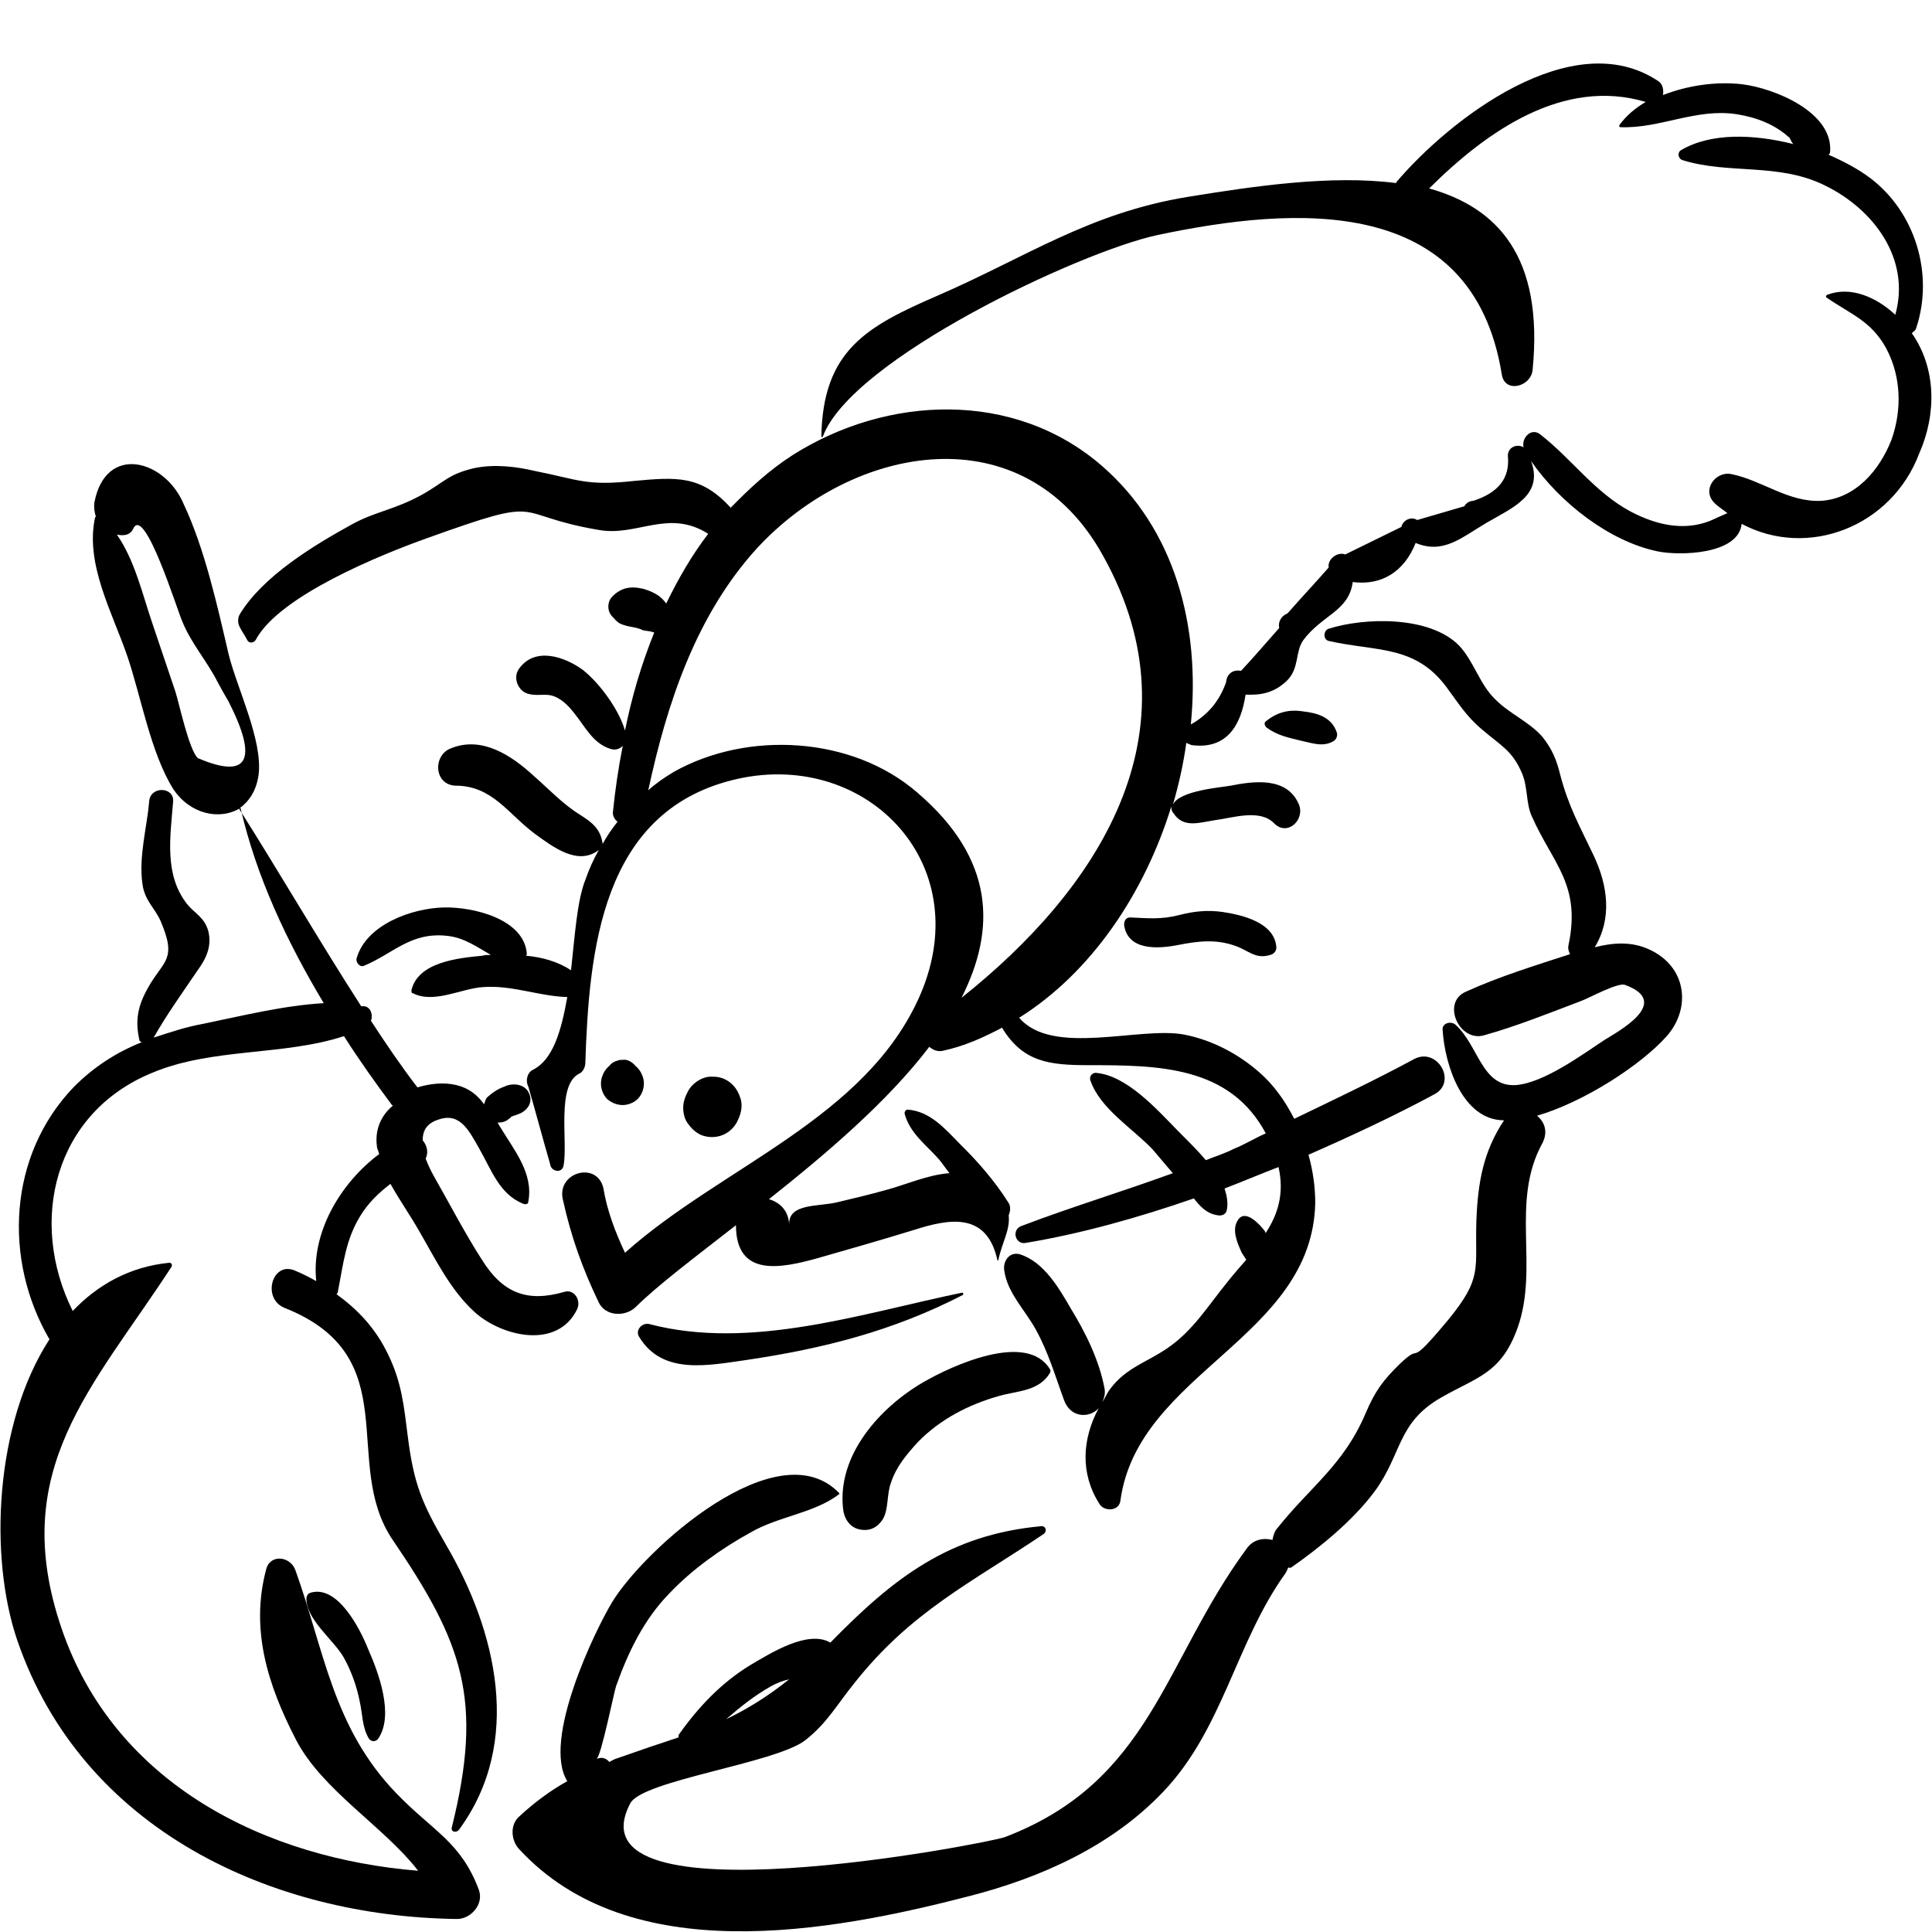
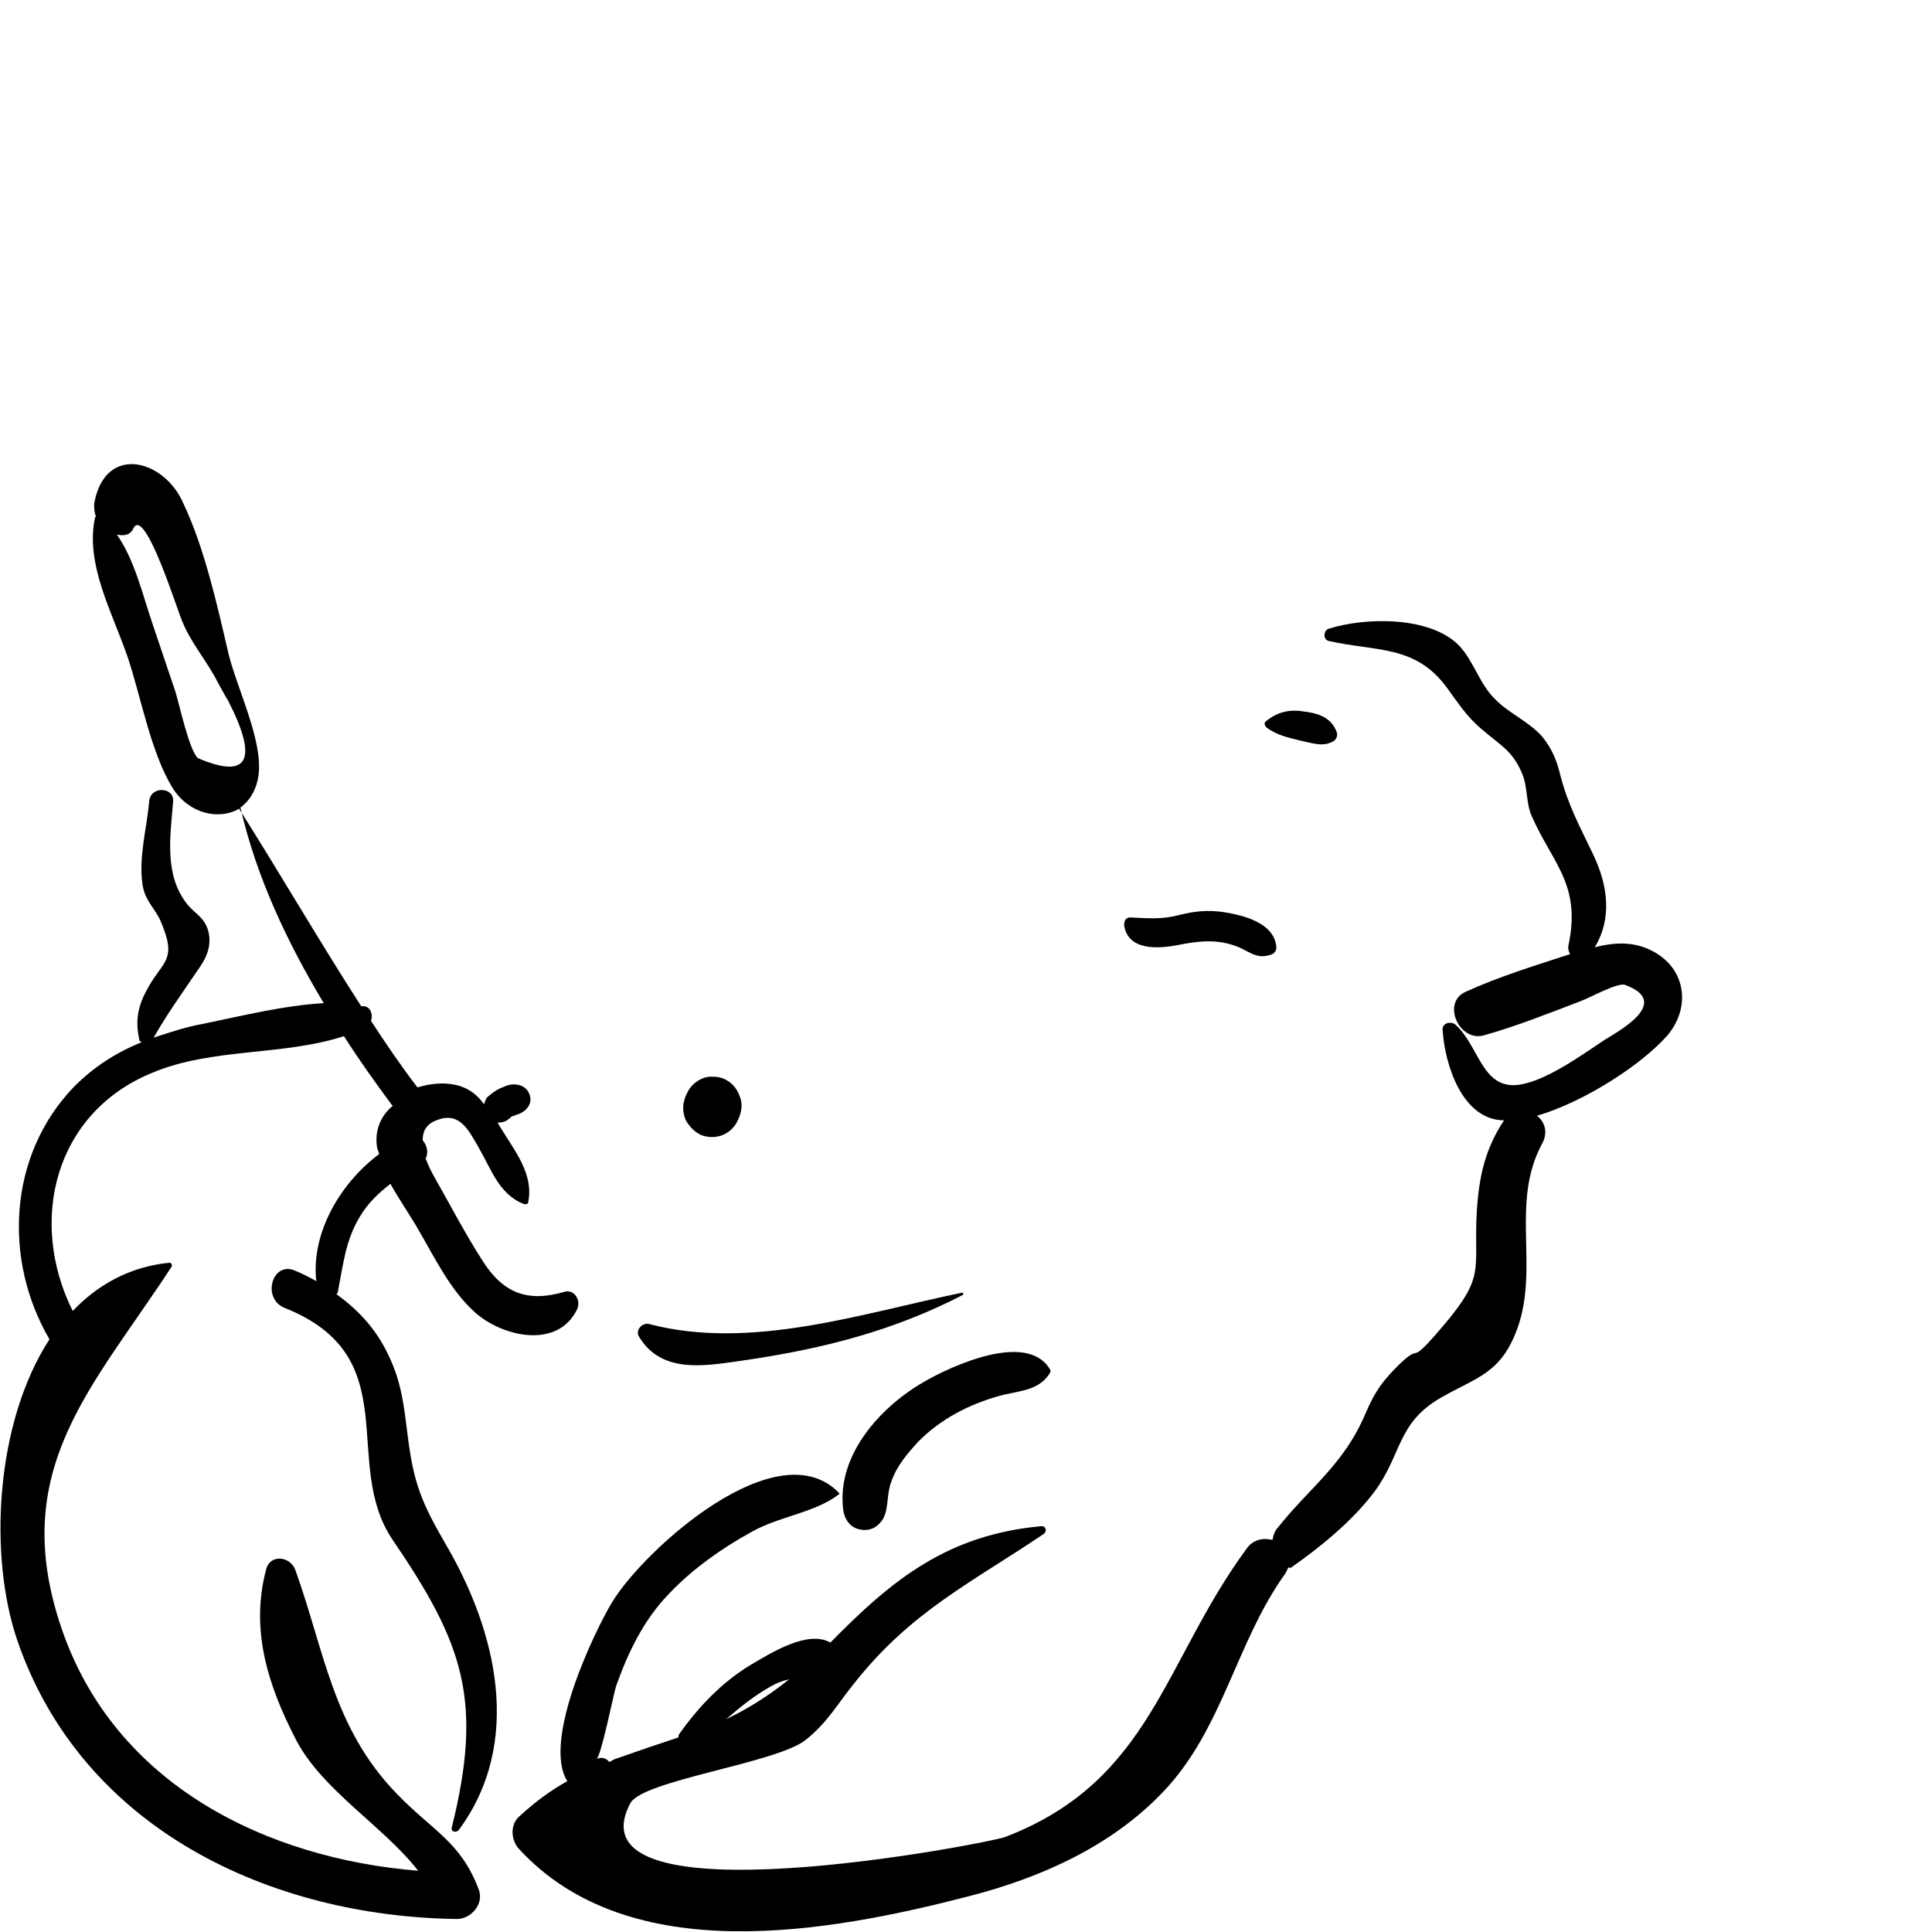
<svg xmlns="http://www.w3.org/2000/svg" width="30" height="30" viewBox="0 0 30 30" fill="none">
  <path d="M10.078 20.559C9.973 20.535 9.856 20.654 9.926 20.761C10.287 21.356 10.997 21.201 11.59 21.118C12.789 20.94 13.871 20.666 14.953 20.107C14.965 20.096 14.953 20.072 14.942 20.072C13.382 20.393 11.66 20.975 10.078 20.559Z" fill="black" />
  <path d="M25.613 14.745C25.334 14.614 25.043 14.638 24.763 14.709C25.031 14.269 24.973 13.758 24.74 13.271C24.519 12.807 24.356 12.521 24.228 12.034C24.17 11.796 24.1 11.63 23.949 11.44C23.739 11.202 23.437 11.083 23.216 10.857C22.971 10.619 22.89 10.274 22.657 10.025C22.203 9.561 21.191 9.585 20.632 9.763C20.551 9.787 20.539 9.929 20.632 9.953C21.377 10.12 21.971 10.013 22.459 10.667C22.645 10.916 22.762 11.118 23.018 11.332C23.309 11.582 23.483 11.653 23.635 12.01C23.728 12.236 23.693 12.474 23.786 12.676C24.112 13.413 24.554 13.734 24.356 14.674C24.344 14.721 24.356 14.769 24.379 14.816C23.832 14.995 23.285 15.161 22.762 15.399C22.378 15.565 22.657 16.184 23.041 16.077C23.553 15.934 24.053 15.732 24.554 15.542C24.659 15.506 25.113 15.256 25.229 15.292C25.985 15.565 25.101 16.029 24.915 16.148C24.554 16.386 23.972 16.814 23.541 16.849C23.006 16.885 22.96 16.231 22.599 15.91C22.529 15.851 22.389 15.886 22.401 15.993C22.436 16.552 22.715 17.385 23.344 17.396C23.344 17.396 23.344 17.396 23.355 17.396C23.029 17.884 22.948 18.371 22.925 18.954C22.901 19.715 23.029 19.834 22.483 20.5C21.808 21.308 22.122 20.809 21.738 21.177C21.482 21.427 21.354 21.594 21.203 21.95C20.865 22.747 20.341 23.092 19.841 23.722C19.794 23.77 19.771 23.841 19.759 23.912C19.62 23.877 19.457 23.9 19.352 24.055C18.061 25.815 17.874 27.658 15.605 28.526C15.407 28.609 8.786 29.905 9.787 28.002C9.973 27.646 12.021 27.384 12.498 27.027C12.847 26.754 12.987 26.48 13.266 26.136C14.15 25.018 15.082 24.578 16.21 23.817C16.257 23.781 16.245 23.698 16.175 23.698C14.732 23.829 13.871 24.507 12.894 25.506C12.545 25.303 11.963 25.672 11.66 25.85C11.206 26.124 10.846 26.504 10.543 26.932C10.531 26.944 10.543 26.968 10.531 26.98C10.241 27.075 9.926 27.182 9.589 27.301C9.542 27.313 9.507 27.337 9.461 27.36C9.414 27.301 9.344 27.277 9.263 27.313C9.333 27.277 9.531 26.29 9.566 26.183C9.752 25.66 9.996 25.149 10.392 24.744C10.752 24.364 11.206 24.043 11.66 23.793C12.091 23.544 12.649 23.496 13.033 23.199V23.187C12.079 22.188 10.008 24.055 9.507 24.875C9.24 25.315 8.413 27.027 8.809 27.658C8.553 27.8 8.309 27.979 8.064 28.205C7.913 28.335 7.936 28.585 8.064 28.716C9.775 30.571 12.859 30.012 15.058 29.441C16.164 29.156 17.258 28.668 18.061 27.824C18.991 26.849 19.189 25.506 19.957 24.435C19.981 24.4 19.992 24.364 20.004 24.34C20.015 24.34 20.027 24.352 20.05 24.34C20.493 24.031 21.005 23.615 21.342 23.163C21.773 22.581 21.691 22.093 22.378 21.701C22.936 21.38 23.309 21.332 23.565 20.619C23.902 19.668 23.448 18.669 23.949 17.753C24.042 17.575 23.984 17.42 23.867 17.325C24.601 17.111 25.497 16.529 25.892 16.077C26.265 15.637 26.183 15.007 25.613 14.745ZM11.974 26.183C12.056 26.136 12.149 26.1 12.254 26.076C11.928 26.338 11.602 26.54 11.276 26.695C11.497 26.504 11.718 26.326 11.974 26.183Z" fill="black" />
-   <path d="M29.686 5.173C29.709 5.15 29.744 5.138 29.756 5.09C30.035 4.246 29.733 3.283 29.034 2.76C28.86 2.629 28.639 2.51 28.394 2.403C28.406 2.391 28.418 2.379 28.418 2.355C28.464 1.737 27.545 1.369 27.056 1.309C26.672 1.262 26.218 1.321 25.823 1.476C25.834 1.404 25.823 1.309 25.753 1.262C24.426 0.37 22.518 1.844 21.68 2.831V2.843C20.667 2.712 19.469 2.891 18.445 3.057C16.909 3.307 15.931 3.996 14.558 4.591C13.464 5.066 12.777 5.435 12.754 6.779C12.754 6.79 12.766 6.79 12.777 6.779C13.22 5.578 16.757 3.913 17.968 3.651C20.097 3.2 22.867 2.998 23.32 5.816C23.367 6.113 23.774 6.006 23.798 5.744C23.972 3.984 23.251 3.223 22.192 2.926C23.088 2.034 24.275 1.202 25.555 1.583C25.392 1.678 25.252 1.797 25.148 1.939C25.136 1.951 25.148 1.975 25.159 1.975C25.776 1.999 26.334 1.678 26.963 1.773C27.265 1.82 27.556 1.927 27.789 2.141C27.812 2.189 27.824 2.213 27.847 2.237C27.23 2.082 26.567 2.058 26.102 2.332C26.044 2.367 26.055 2.462 26.125 2.486C26.846 2.712 27.614 2.522 28.336 2.879C29.092 3.247 29.674 4.02 29.43 4.888C29.139 4.615 28.732 4.436 28.371 4.579C28.348 4.591 28.348 4.615 28.371 4.626C28.732 4.876 29.058 4.983 29.29 5.411C29.523 5.851 29.535 6.362 29.372 6.826C29.186 7.302 28.813 7.742 28.278 7.777C27.766 7.801 27.358 7.456 26.881 7.361C26.637 7.314 26.416 7.611 26.625 7.813C26.684 7.872 26.765 7.92 26.823 7.968C26.742 8.003 26.66 8.039 26.556 8.087C26.137 8.253 25.706 8.146 25.322 7.944C24.764 7.647 24.403 7.123 23.914 6.743C23.774 6.636 23.623 6.802 23.658 6.945C23.553 6.886 23.414 6.945 23.414 7.076C23.448 7.421 23.274 7.647 22.878 7.777C22.82 7.777 22.762 7.813 22.739 7.861C22.494 7.932 22.25 8.003 22.006 8.075C21.913 8.015 21.784 8.075 21.761 8.182C21.47 8.324 21.179 8.467 20.888 8.61C20.772 8.562 20.609 8.681 20.632 8.812C20.423 9.05 20.202 9.287 19.992 9.525C19.899 9.561 19.841 9.656 19.864 9.751C19.666 9.977 19.469 10.203 19.271 10.417C19.143 10.393 19.05 10.464 19.038 10.595C18.933 10.893 18.747 11.107 18.491 11.249C18.642 9.727 18.247 8.217 17.106 7.23C15.745 6.053 13.778 6.137 12.312 7.064C11.94 7.302 11.637 7.587 11.346 7.884C10.881 7.373 10.497 7.409 9.845 7.468C9.1 7.551 8.972 7.444 8.309 7.314C8.006 7.242 7.68 7.207 7.378 7.266C6.959 7.361 6.912 7.48 6.552 7.682C6.121 7.92 5.819 7.944 5.458 8.146C4.876 8.467 4.085 8.943 3.724 9.537C3.689 9.597 3.689 9.68 3.724 9.739C3.759 9.811 3.805 9.87 3.84 9.941C3.864 9.989 3.933 9.989 3.968 9.941C4.329 9.252 5.923 8.61 6.622 8.36C8.542 7.67 7.89 7.991 9.298 8.229C9.892 8.336 10.38 7.896 10.997 8.289C10.741 8.622 10.531 8.99 10.345 9.371C10.31 9.323 10.275 9.287 10.229 9.252C10.159 9.204 10.078 9.169 9.996 9.145C9.798 9.097 9.647 9.121 9.507 9.264C9.426 9.347 9.426 9.49 9.507 9.573C9.542 9.608 9.577 9.656 9.624 9.68C9.694 9.715 9.764 9.727 9.833 9.739C9.892 9.751 9.938 9.763 9.985 9.787C10.043 9.799 10.101 9.799 10.159 9.822C9.961 10.31 9.81 10.821 9.705 11.344C9.612 11.023 9.321 10.619 9.054 10.405C8.763 10.191 8.297 10.037 8.053 10.393C7.96 10.536 8.053 10.738 8.204 10.774C8.321 10.809 8.437 10.774 8.553 10.797C8.705 10.833 8.821 10.952 8.914 11.071C9.089 11.285 9.205 11.546 9.484 11.63C9.554 11.653 9.624 11.63 9.67 11.582C9.601 11.927 9.554 12.26 9.519 12.593C9.507 12.664 9.542 12.724 9.589 12.759C9.496 12.878 9.414 12.997 9.345 13.128C9.345 13.116 9.368 13.104 9.356 13.092C9.321 12.866 9.193 12.771 9.007 12.652C8.739 12.486 8.53 12.26 8.286 12.046C7.936 11.725 7.483 11.428 7.006 11.618C6.715 11.725 6.738 12.189 7.075 12.2C7.646 12.2 7.89 12.64 8.309 12.95C8.588 13.152 8.972 13.449 9.298 13.199C9.217 13.342 9.147 13.496 9.089 13.663C8.961 13.984 8.926 14.531 8.867 15.066C8.67 14.935 8.425 14.864 8.169 14.84C8.169 14.828 8.181 14.828 8.181 14.816C8.146 14.269 7.343 14.079 6.889 14.091C6.4 14.103 5.691 14.353 5.539 14.876C5.516 14.935 5.586 15.03 5.656 14.995C6.11 14.804 6.377 14.472 6.936 14.531C7.203 14.555 7.413 14.709 7.622 14.828C7.576 14.828 7.529 14.828 7.494 14.84C7.122 14.876 6.494 14.935 6.389 15.375C6.389 15.399 6.389 15.423 6.412 15.423C6.738 15.589 7.157 15.351 7.494 15.328C7.948 15.292 8.367 15.47 8.809 15.482C8.716 16.005 8.588 16.457 8.274 16.612C8.181 16.659 8.158 16.79 8.204 16.873C8.321 17.278 8.425 17.67 8.542 18.074C8.553 18.193 8.728 18.229 8.751 18.098C8.821 17.729 8.635 16.849 8.995 16.671C9.054 16.647 9.089 16.564 9.089 16.505C9.147 14.745 9.345 12.629 11.358 12.117C13.394 11.594 15.186 13.366 14.29 15.447C13.452 17.373 11.207 18.11 9.705 19.453C9.554 19.132 9.426 18.799 9.368 18.443C9.263 18.027 8.646 18.205 8.739 18.621C8.867 19.204 9.042 19.691 9.298 20.226C9.403 20.44 9.705 20.452 9.868 20.298C10.217 19.953 10.788 19.525 11.428 19.025C11.428 19.846 12.137 19.691 12.696 19.537C13.196 19.394 13.697 19.251 14.197 19.097C14.756 18.918 15.326 18.823 15.489 19.572C15.489 19.572 15.489 19.572 15.501 19.572C15.559 19.287 15.687 19.109 15.663 18.871C15.687 18.811 15.698 18.74 15.663 18.681C15.454 18.348 15.186 18.038 14.907 17.765C14.674 17.527 14.441 17.254 14.092 17.23C14.069 17.23 14.046 17.254 14.046 17.29C14.127 17.599 14.383 17.777 14.581 18.003C14.639 18.074 14.686 18.146 14.744 18.217C14.407 18.241 14.069 18.395 13.755 18.479C13.499 18.55 13.255 18.609 12.999 18.669C12.708 18.74 12.242 18.681 12.254 19.014C12.242 18.788 12.102 18.669 11.94 18.621C12.824 17.92 13.778 17.111 14.43 16.255C14.488 16.303 14.558 16.338 14.651 16.314C14.977 16.243 15.268 16.112 15.559 15.958C15.884 16.493 16.292 16.54 16.909 16.54C17.991 16.54 19.096 16.552 19.655 17.599C19.492 17.67 19.341 17.765 19.166 17.836C19.026 17.908 18.875 17.955 18.724 18.015C18.573 17.836 18.398 17.67 18.282 17.551C17.956 17.218 17.49 16.695 17.013 16.659C16.955 16.659 16.909 16.719 16.932 16.778C17.083 17.218 17.595 17.527 17.898 17.848C18.002 17.967 18.107 18.098 18.212 18.217C17.432 18.502 16.641 18.74 15.861 19.037C15.698 19.097 15.768 19.335 15.931 19.299C16.792 19.156 17.677 18.907 18.538 18.609C18.631 18.728 18.736 18.847 18.91 18.871C18.968 18.883 19.038 18.859 19.05 18.788C19.073 18.681 19.05 18.562 19.015 18.455C19.294 18.348 19.573 18.229 19.853 18.122C19.946 18.538 19.841 18.859 19.655 19.144C19.643 19.132 19.643 19.132 19.643 19.12C19.573 19.025 19.341 18.764 19.224 18.942C19.12 19.097 19.213 19.299 19.282 19.453C19.306 19.489 19.329 19.525 19.352 19.561C19.259 19.668 19.154 19.786 19.061 19.905C18.759 20.274 18.526 20.666 18.119 20.94C17.805 21.154 17.49 21.237 17.246 21.558C17.188 21.629 17.165 21.701 17.118 21.772C17.141 21.713 17.165 21.653 17.153 21.57C17.072 21.13 16.862 20.702 16.629 20.321C16.443 20 16.21 19.596 15.838 19.477C15.675 19.43 15.57 19.584 15.594 19.727C15.64 20.072 15.919 20.345 16.082 20.642C16.28 20.999 16.385 21.368 16.525 21.748C16.629 22.022 16.92 22.022 17.06 21.867C16.804 22.343 16.769 22.878 17.072 23.353C17.141 23.472 17.374 23.472 17.397 23.306C17.665 21.308 20.376 20.785 20.423 18.681C20.423 18.431 20.388 18.181 20.318 17.931C20.993 17.634 21.656 17.325 22.273 16.992C22.634 16.802 22.32 16.255 21.959 16.445C21.342 16.778 20.714 17.075 20.097 17.373C19.957 17.099 19.783 16.849 19.55 16.647C19.224 16.362 18.817 16.148 18.387 16.065C17.7 15.934 16.338 16.41 15.826 15.803C16.944 15.102 17.77 13.877 18.189 12.521C18.189 12.557 18.189 12.593 18.224 12.629C18.375 12.866 18.631 12.771 18.864 12.736C19.143 12.7 19.562 12.557 19.783 12.783C19.992 12.997 20.272 12.724 20.167 12.486C19.981 12.058 19.469 12.129 19.108 12.2C18.992 12.224 18.305 12.272 18.212 12.498C18.305 12.177 18.375 11.868 18.421 11.535C18.445 11.546 18.468 11.558 18.503 11.57C19.05 11.642 19.271 11.261 19.341 10.786C19.573 10.797 19.783 10.762 19.981 10.572C20.179 10.381 20.109 10.12 20.237 9.941C20.528 9.549 20.947 9.49 21.005 9.038C21.459 9.097 21.808 8.871 21.982 8.431C22.413 8.61 22.692 8.348 23.076 8.122C23.483 7.884 23.972 7.694 23.774 7.159C24.228 7.813 24.996 8.408 25.741 8.562C26.09 8.633 26.998 8.61 27.044 8.134C28.068 8.681 29.372 8.182 29.802 7.04C30.07 6.434 30.07 5.72 29.686 5.173ZM14.93 15.494C15.466 14.436 15.454 13.342 14.244 12.307C13.231 11.428 11.602 11.344 10.462 11.986C10.322 12.07 10.182 12.165 10.066 12.272C10.357 10.916 10.811 9.549 11.753 8.515C13.255 6.886 15.908 6.41 17.13 8.633C18.666 11.392 17.025 13.829 14.93 15.494Z" fill="black" />
  <path d="M18.991 14.162C18.747 14.127 18.538 14.15 18.305 14.21C18.026 14.281 17.828 14.258 17.548 14.246C17.479 14.246 17.455 14.305 17.455 14.364C17.514 14.769 17.991 14.733 18.293 14.674C18.596 14.614 18.875 14.579 19.178 14.686C19.387 14.757 19.492 14.9 19.724 14.828C19.783 14.816 19.829 14.757 19.818 14.697C19.783 14.329 19.306 14.21 18.991 14.162Z" fill="black" />
  <path d="M20.237 11.047C20.015 11.011 19.829 11.059 19.655 11.202C19.62 11.226 19.643 11.273 19.666 11.297C19.829 11.416 19.992 11.451 20.19 11.499C20.365 11.535 20.539 11.606 20.702 11.511C20.749 11.487 20.772 11.428 20.76 11.38C20.679 11.13 20.446 11.071 20.237 11.047Z" fill="black" />
  <path d="M13.091 23.425C13.103 23.567 13.185 23.71 13.336 23.746C13.487 23.782 13.615 23.734 13.708 23.591C13.801 23.437 13.767 23.199 13.836 23.02C13.918 22.771 14.081 22.581 14.255 22.39C14.604 22.034 15.046 21.808 15.512 21.677C15.803 21.594 16.129 21.606 16.303 21.32C16.315 21.296 16.315 21.273 16.303 21.261C15.943 20.666 14.767 21.213 14.337 21.463C13.662 21.855 12.998 22.593 13.091 23.425Z" fill="black" />
-   <path d="M4.818 24.733C4.783 24.745 4.771 24.768 4.759 24.804C4.736 25.137 5.19 25.47 5.341 25.743C5.458 25.957 5.539 26.183 5.586 26.421C5.632 26.623 5.621 26.813 5.725 26.992C5.76 27.051 5.842 27.051 5.877 26.992C6.121 26.623 5.877 25.969 5.714 25.601C5.586 25.28 5.237 24.602 4.818 24.733Z" fill="black" />
  <path d="M7.122 28.419C8.134 27.051 7.704 25.315 6.924 23.984C6.552 23.341 6.424 23.044 6.331 22.295C6.272 21.831 6.237 21.463 6.028 21.035C5.83 20.619 5.551 20.333 5.225 20.096C5.237 20.084 5.248 20.072 5.248 20.048C5.33 19.632 5.365 19.263 5.586 18.895C5.714 18.681 5.877 18.526 6.063 18.383C6.202 18.633 6.377 18.883 6.505 19.109C6.761 19.549 6.994 20.036 7.378 20.381C7.808 20.761 8.658 20.952 8.96 20.333C9.03 20.191 8.914 20.012 8.763 20.06C8.192 20.226 7.808 20.084 7.483 19.561C7.215 19.144 6.982 18.692 6.738 18.265C6.691 18.181 6.645 18.086 6.61 17.991C6.656 17.896 6.633 17.789 6.563 17.706C6.563 17.563 6.621 17.444 6.808 17.385C7.145 17.266 7.285 17.563 7.436 17.825C7.634 18.169 7.75 18.538 8.123 18.692C8.158 18.704 8.204 18.704 8.204 18.657C8.286 18.217 7.983 17.86 7.762 17.492C7.75 17.468 7.739 17.456 7.727 17.432C7.785 17.432 7.855 17.42 7.902 17.373C7.902 17.373 7.96 17.337 7.925 17.349C7.936 17.337 7.96 17.337 7.971 17.325C7.995 17.313 7.948 17.325 7.983 17.325C8.018 17.313 8.041 17.301 8.076 17.29C8.204 17.23 8.286 17.099 8.204 16.956C8.134 16.826 7.948 16.814 7.832 16.873C7.727 16.909 7.645 16.968 7.564 17.04C7.541 17.064 7.529 17.111 7.517 17.147C7.413 17.004 7.285 16.897 7.087 16.849C6.889 16.802 6.68 16.826 6.482 16.885C6.226 16.552 5.993 16.207 5.76 15.851C5.795 15.768 5.76 15.637 5.656 15.625C5.644 15.625 5.621 15.625 5.609 15.625C4.957 14.614 4.352 13.568 3.712 12.557C3.863 12.45 3.98 12.284 4.015 12.034C4.085 11.499 3.677 10.679 3.549 10.155C3.375 9.406 3.177 8.515 2.851 7.825C2.56 7.135 1.641 6.886 1.466 7.801C1.455 7.872 1.466 7.956 1.49 8.027H1.478C1.315 8.752 1.746 9.513 1.978 10.191C2.188 10.809 2.339 11.689 2.688 12.248C2.944 12.64 3.41 12.747 3.735 12.545C3.98 13.615 4.457 14.626 5.027 15.577C4.399 15.613 3.735 15.779 3.154 15.898C2.886 15.946 2.642 16.029 2.386 16.112C2.595 15.744 2.828 15.423 3.061 15.078C3.2 14.888 3.293 14.697 3.235 14.46C3.177 14.246 3.026 14.186 2.909 14.043C2.549 13.592 2.642 13.009 2.688 12.45C2.711 12.212 2.327 12.2 2.316 12.45C2.281 12.854 2.153 13.294 2.211 13.722C2.246 13.984 2.397 14.091 2.49 14.293C2.758 14.911 2.537 14.911 2.304 15.328C2.141 15.613 2.095 15.839 2.164 16.148C2.164 16.172 2.188 16.172 2.199 16.184C1.815 16.338 1.455 16.564 1.14 16.885C0.128 17.943 0.047 19.561 0.768 20.797C-0.081 22.105 -0.175 24.174 0.268 25.47C1.28 28.419 4.224 29.762 7.099 29.798C7.308 29.798 7.517 29.572 7.436 29.346C7.157 28.597 6.715 28.43 6.156 27.848C5.167 26.825 5.039 25.636 4.585 24.376C4.504 24.162 4.189 24.126 4.131 24.376C3.887 25.303 4.154 26.16 4.597 27.016C5.004 27.8 5.958 28.359 6.493 29.049C4.143 28.859 1.78 27.717 0.954 25.28C0.116 22.818 1.443 21.546 2.665 19.668C2.677 19.644 2.665 19.608 2.63 19.608C2.013 19.668 1.513 19.953 1.129 20.357C0.431 18.954 0.85 17.278 2.362 16.659C3.293 16.267 4.399 16.398 5.341 16.089C5.574 16.457 5.83 16.814 6.086 17.159C6.086 17.159 6.098 17.159 6.098 17.171C5.912 17.325 5.818 17.551 5.853 17.801C5.853 17.836 5.877 17.872 5.888 17.92C5.283 18.372 4.829 19.144 4.911 19.893C4.806 19.834 4.69 19.774 4.573 19.727C4.224 19.584 4.061 20.167 4.422 20.31C6.331 21.07 5.283 22.711 6.098 23.912C7.192 25.517 7.506 26.397 7.017 28.371C6.994 28.442 7.075 28.466 7.122 28.419ZM3.072 11.772C2.933 11.642 2.781 10.916 2.723 10.738C2.607 10.393 2.49 10.048 2.374 9.704C2.211 9.228 2.095 8.705 1.815 8.301C1.92 8.324 2.025 8.312 2.071 8.205C2.246 7.849 2.746 9.454 2.828 9.644C2.967 9.989 3.212 10.262 3.375 10.583C3.433 10.69 3.491 10.797 3.549 10.893C4.015 11.808 3.852 12.105 3.072 11.772Z" fill="black" />
-   <path d="M9.67 17.159C9.752 17.159 9.845 17.123 9.903 17.064C9.985 16.98 10.02 16.849 9.985 16.731C9.961 16.659 9.926 16.6 9.868 16.552C9.822 16.493 9.74 16.445 9.67 16.457C9.647 16.457 9.612 16.457 9.589 16.469C9.542 16.481 9.496 16.505 9.461 16.552C9.403 16.6 9.368 16.659 9.345 16.731C9.31 16.849 9.345 16.98 9.426 17.064C9.496 17.123 9.577 17.159 9.67 17.159Z" fill="black" />
  <path d="M11.439 17.432C11.462 17.385 11.486 17.337 11.497 17.29C11.521 17.206 11.521 17.123 11.497 17.052C11.474 16.98 11.439 16.909 11.381 16.849C11.3 16.766 11.195 16.719 11.078 16.719H11.067C10.915 16.707 10.753 16.814 10.683 16.945C10.659 16.992 10.636 17.04 10.625 17.087C10.59 17.194 10.613 17.349 10.671 17.432C10.729 17.515 10.787 17.575 10.881 17.622C11.09 17.706 11.323 17.634 11.439 17.432Z" fill="black" />
</svg>